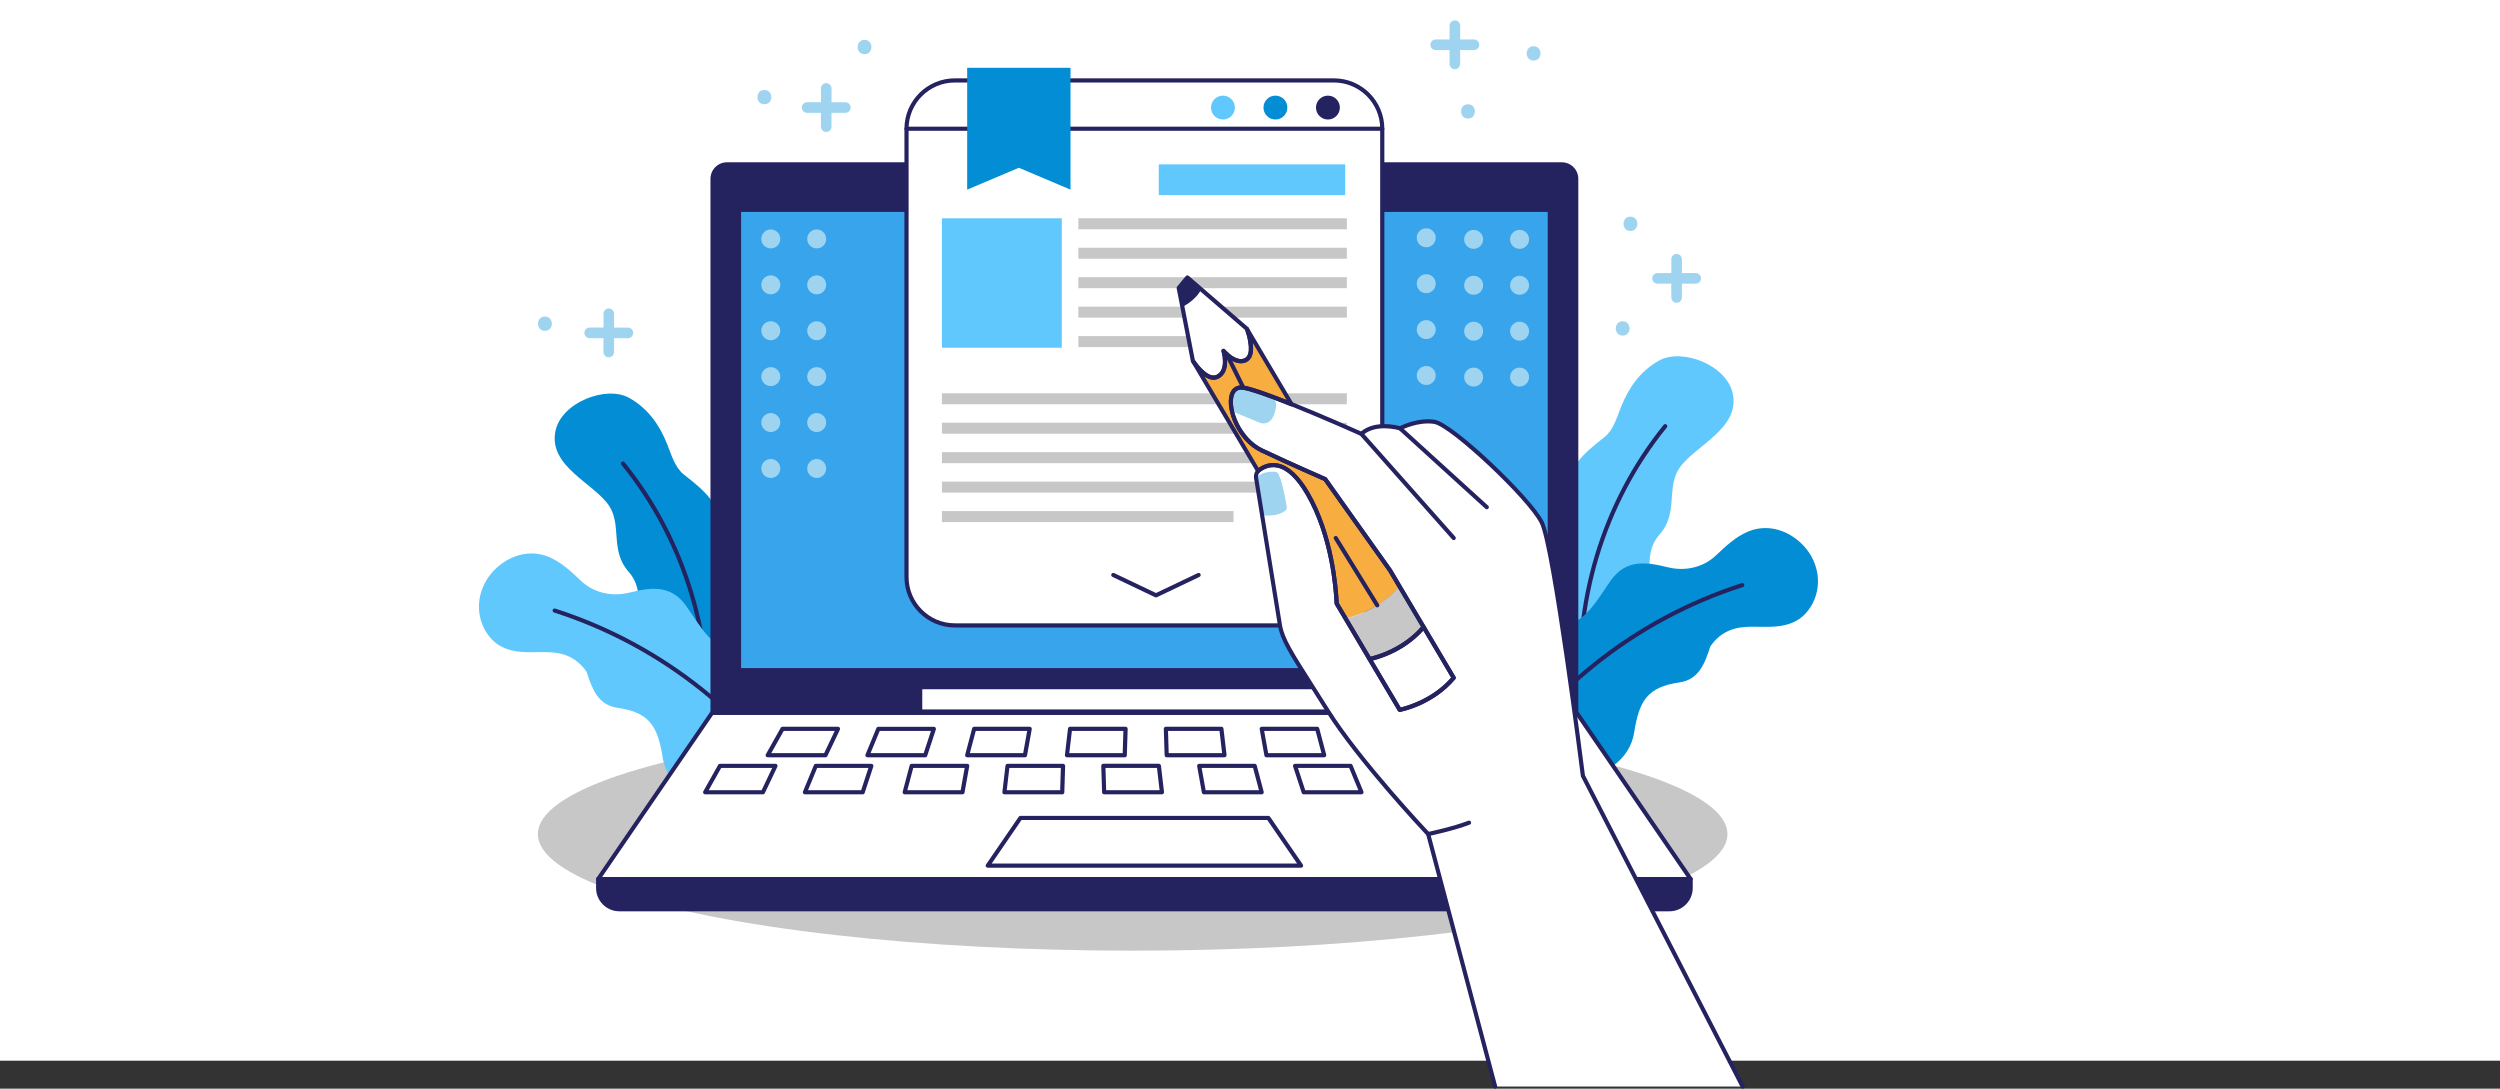
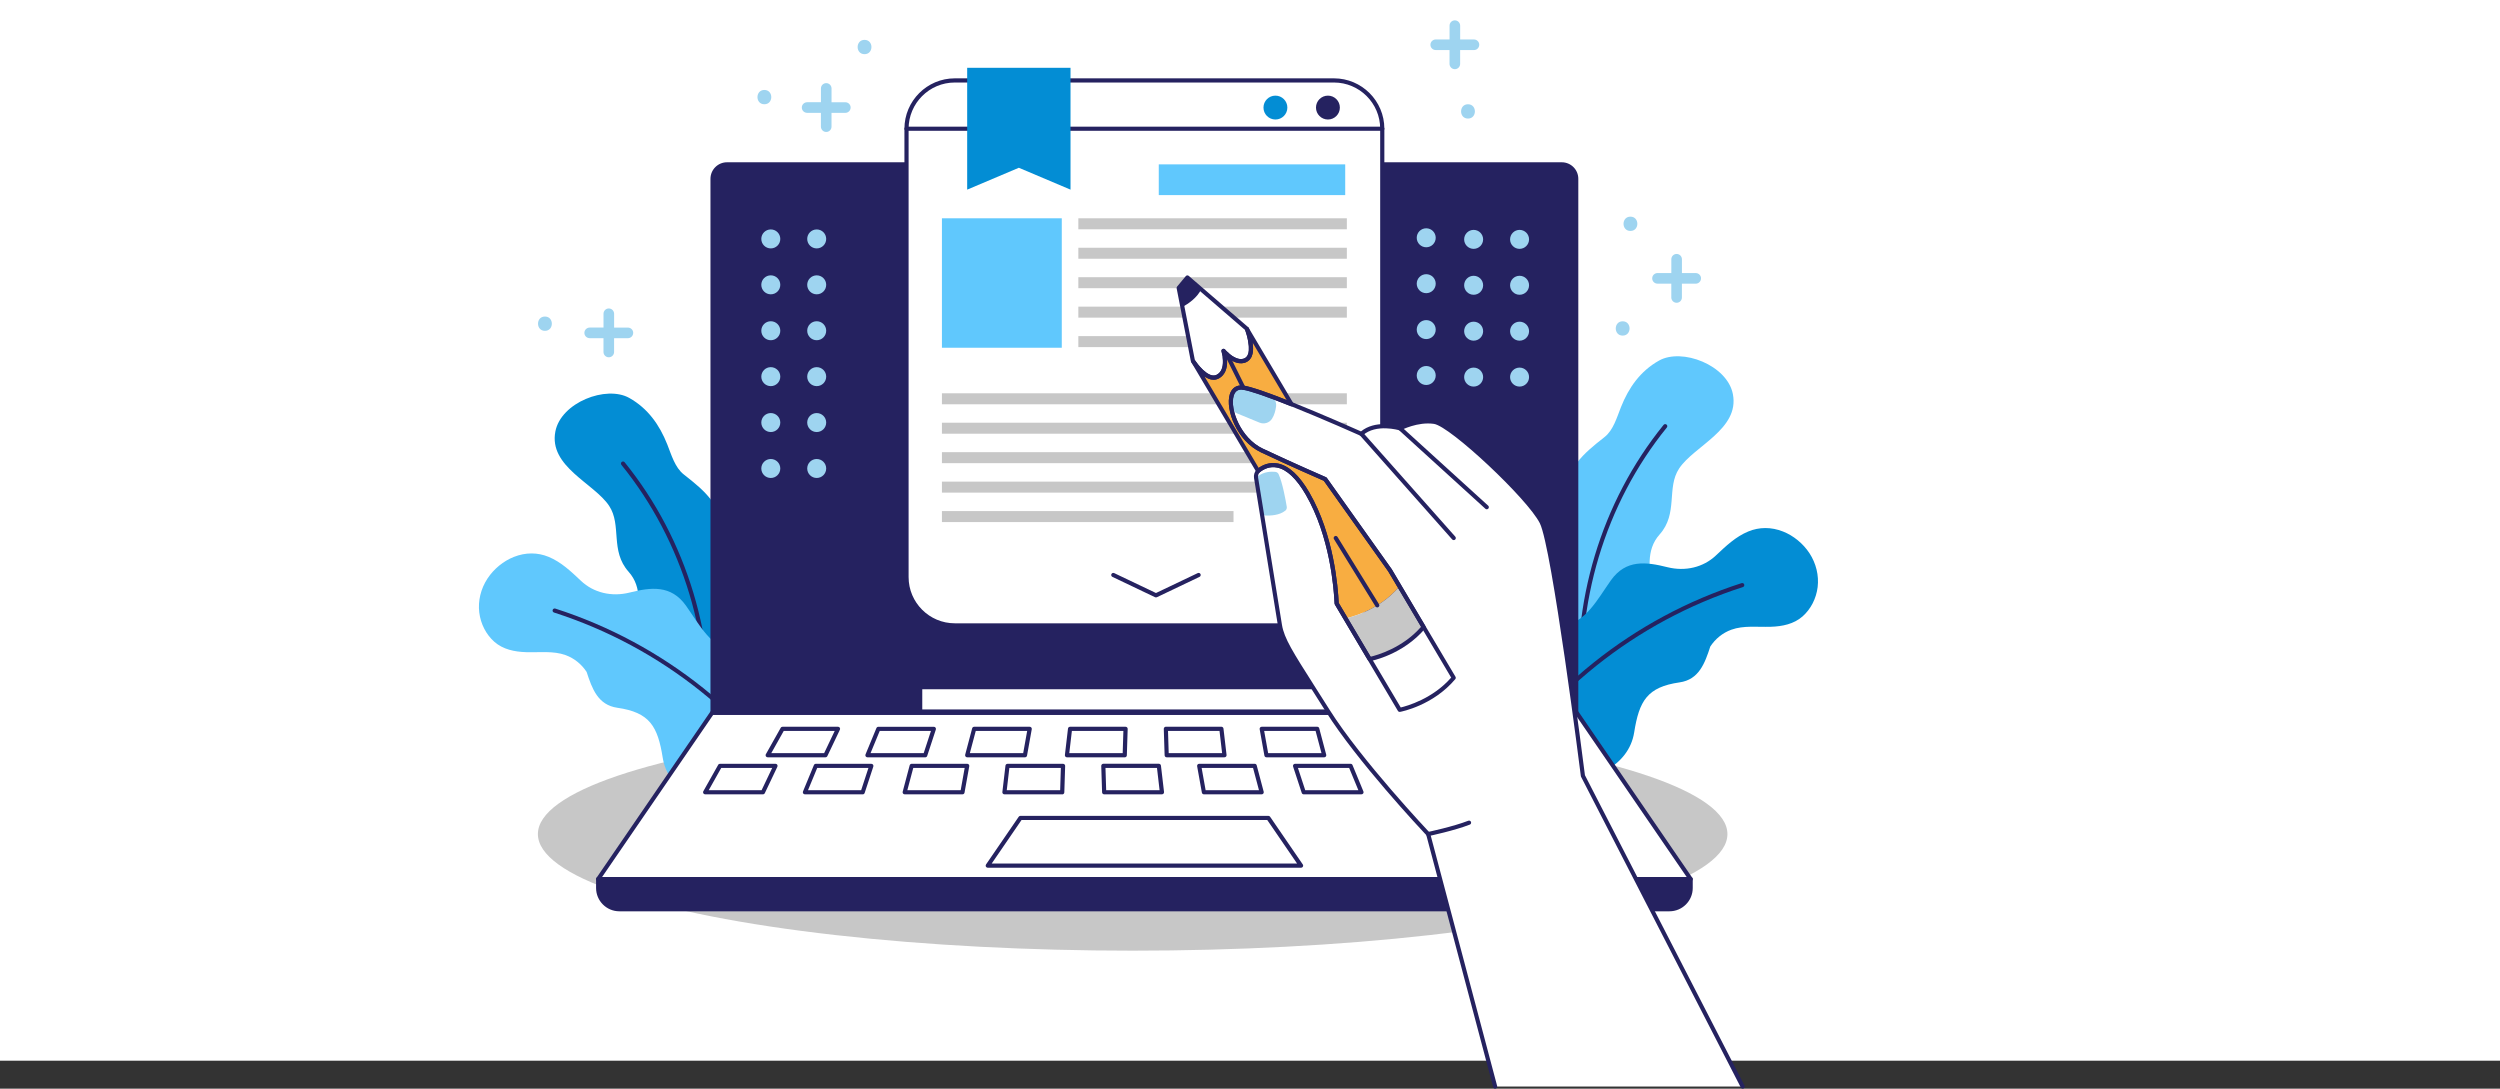
<svg xmlns="http://www.w3.org/2000/svg" id="Capa_1" data-name="Capa 1" viewBox="0 0 898 391.04">
  <rect x="0" y="0" width="898" height="391.04" fill="#333333" stroke="none" />
  <defs>
    <style>
      .cls-1 {
        fill: #38a4eb;
      }

      .cls-2 {
        fill: #fff;
      }

      .cls-3 {
        fill: #60c8fd;
      }

      .cls-4 {
        fill: #f8ad41;
      }

      .cls-5 {
        fill: #c7c7c7;
      }

      .cls-6 {
        fill: #252260;
      }

      .cls-7 {
        fill: #9ed4f0;
      }

      .cls-8 {
        fill: #038dd4;
      }
    </style>
  </defs>
  <rect class="cls-2" width="898" height="381" />
  <ellipse class="cls-5" cx="406.85" cy="299.6" rx="213.64" ry="41.88" />
  <g>
    <path class="cls-3" d="m587.53,232.18c-18.49,14.67-44.13-8.01-38-26.57,3.17-9.59,10.69-17.22,12.19-27.37,1.56-10.47,6.51-14.9,14.61-21.23,3.17-2.48,4.44-7.05,5.92-10.77,2.79-7.03,6.95-12.94,13.66-16.71,8.26-4.65,24.52,1.62,26.54,12.03,2.46,12.64-13.94,18.62-19.31,26.73-4.61,6.97-.26,16.14-7.01,23.69-10.14,11.34,5.94,29.38-8.6,40.19Z" />
    <path class="cls-6" d="m568.16,253.6c-.38,0-.71-.29-.75-.68-3.28-36.07,7.71-72.63,30.15-100.3.26-.32.73-.37,1.06-.11.32.26.37.73.11,1.05-22.19,27.37-33.06,63.54-29.82,99.22.04.41-.27.78-.68.81-.02,0-.05,0-.07,0Z" />
  </g>
  <g>
    <path class="cls-8" d="m578.63,208.46c-4.99,7.06-8.92,14.97-17.38,16.52-12.78,2.35-28.08,14.54-27.3,30.46-.22,32.42,49.22,31.76,53.04,7.68,1.8-11.38,4.69-16.34,16.32-18.01,6.97-1,9.07-6.86,11.03-12.88,1.82-2.76,4.42-4.89,7.54-6.03,4.43-1.61,9.42-.91,14.16-1.06,4.18-.12,8.35-.99,11.46-3.74,2.95-2.63,4.88-6.36,5.4-10.52.5-4.15-.54-8.49-2.95-12.18-2.28-3.47-5.74-6.3-9.47-7.77-4.23-1.68-8.56-1.65-12.48-.03-4.54,1.87-8.07,5.26-11.59,8.57-.02.03-.05.05-.07.07-4.53,4.27-10.99,5.8-17.4,4.2-7.64-1.91-14.92-2.89-20.3,4.72Z" />
    <path class="cls-6" d="m533.34,284.84c-.13,0-.26-.03-.38-.11-.36-.21-.47-.67-.26-1.03,21.01-35.38,54-61.74,92.88-74.24.39-.13.82.09.94.48.13.39-.09.82-.48.94-38.53,12.38-71.22,38.51-92.05,73.57-.14.24-.39.37-.65.37Z" />
  </g>
  <g>
    <path class="cls-8" d="m234.41,245.59c18.49,14.67,44.13-8.01,38-26.57-3.17-9.59-10.69-17.22-12.19-27.37-1.56-10.47-6.51-14.9-14.61-21.23-3.17-2.48-4.44-7.05-5.92-10.77-2.79-7.03-6.95-12.94-13.66-16.71-8.26-4.65-24.52,1.62-26.54,12.03-2.46,12.64,13.94,18.62,19.31,26.73,4.61,6.97.26,16.14,7.01,23.69,10.14,11.34-5.94,29.38,8.6,40.19Z" />
    <path class="cls-6" d="m253.78,267.01s-.05,0-.07,0c-.41-.04-.72-.4-.68-.81,3.24-35.68-7.63-71.85-29.82-99.22-.26-.32-.21-.79.11-1.05.32-.26.79-.21,1.05.11,22.44,27.67,33.43,64.23,30.15,100.3-.04.39-.36.68-.75.68Z" />
  </g>
  <g>
    <path class="cls-3" d="m246.42,217.58c4.99,7.06,8.92,14.97,17.38,16.52,12.78,2.35,28.08,14.54,27.3,30.46.22,32.42-49.22,31.76-53.04,7.68-1.8-11.38-4.69-16.34-16.32-18.01-6.97-1-9.07-6.86-11.03-12.88-1.82-2.76-4.42-4.89-7.54-6.03-4.43-1.61-9.42-.91-14.16-1.06-4.18-.12-8.35-.99-11.46-3.74-2.95-2.63-4.88-6.36-5.4-10.52-.5-4.15.53-8.49,2.95-12.18,2.28-3.47,5.74-6.3,9.47-7.77,4.23-1.68,8.56-1.65,12.48-.03,4.54,1.87,8.07,5.26,11.59,8.57.02.03.05.05.07.07,4.53,4.27,10.99,5.8,17.4,4.2,7.64-1.91,14.92-2.89,20.31,4.72Z" />
    <path class="cls-6" d="m291.7,293.96c-.26,0-.51-.13-.65-.37-20.82-35.06-53.51-61.19-92.05-73.57-.39-.13-.61-.55-.48-.94.13-.39.55-.61.94-.48,38.88,12.5,71.87,38.86,92.88,74.24.21.36.09.82-.26,1.03-.12.07-.25.11-.38.11Z" />
  </g>
  <g>
    <path class="cls-6" d="m599.66,326.59H222.48c-4.21,0-7.62-3.41-7.62-7.62v-3.21h392.42v3.21c0,4.21-3.41,7.62-7.62,7.62Z" />
    <polygon class="cls-2" points="566.34 256.02 255.8 256.02 214.86 315.76 607.28 315.76 566.34 256.02" />
    <path class="cls-6" d="m560.99,59.04h-299.85c-2.87,0-5.19,2.32-5.19,5.19v191.78h310.23V64.23c0-2.87-2.32-5.19-5.19-5.19Z" />
-     <rect class="cls-1" x="265.45" y="75.37" width="291.24" height="165.37" />
    <path class="cls-6" d="m599.66,327.34H222.48c-4.62,0-8.37-3.75-8.37-8.37v-3.21c0-.41.34-.75.75-.75h392.42c.41,0,.75.34.75.75v3.21c0,4.62-3.75,8.37-8.37,8.37Zm-384.05-10.83v2.46c0,3.79,3.08,6.87,6.87,6.87h377.18c3.79,0,6.87-3.08,6.87-6.87v-2.46H215.61Z" />
    <path class="cls-6" d="m607.27,316.51H214.86c-.28,0-.53-.15-.66-.4s-.11-.54.04-.77l40.94-59.75c.14-.2.37-.33.62-.33h310.54c.25,0,.48.12.62.33l40.94,59.75c.16.23.17.53.04.77-.13.25-.38.4-.66.4Zm-390.99-1.5h389.57l-39.91-58.25h-309.75l-39.91,58.25Z" />
    <path class="cls-6" d="m566.18,256.77H255.95c-.41,0-.75-.34-.75-.75V64.23c0-3.27,2.66-5.94,5.94-5.94h299.85c3.28,0,5.94,2.66,5.94,5.94v191.78c0,.41-.34.75-.75.75Zm-309.48-1.5h308.73V64.23c0-2.45-1.99-4.44-4.44-4.44h-299.85c-2.45,0-4.44,1.99-4.44,4.44v191.03Z" />
    <path class="cls-6" d="m556.69,241.48h-291.24c-.41,0-.75-.34-.75-.75V75.37c0-.41.34-.75.75-.75h291.24c.41,0,.75.34.75.75v165.37c0,.41-.34.75-.75.75Zm-290.49-1.5h289.74V76.12h-289.74v163.87Z" />
    <rect class="cls-2" x="331.28" y="247.58" width="159.57" height="7.25" />
    <path class="cls-1" d="m397.54,67.02c0,2.7-2.19,4.89-4.89,4.89s-4.89-2.19-4.89-4.89,2.19-4.89,4.89-4.89,4.89,2.19,4.89,4.89Z" />
    <path class="cls-6" d="m467.34,311.68h-112.54c-.28,0-.53-.15-.66-.4s-.11-.54.04-.77l11.74-17.13c.14-.2.37-.33.62-.33h89.06c.25,0,.48.12.62.33l11.74,17.13c.16.23.17.53.04.77-.13.25-.38.4-.66.4Zm-111.12-1.5h109.69l-10.71-15.63h-88.27l-10.71,15.63Z" />
    <g>
      <path class="cls-6" d="m296.5,272.03h-20.75c-.27,0-.51-.14-.65-.37-.13-.23-.14-.51,0-.75l5.33-9.48c.13-.24.38-.38.65-.38h19.94c.26,0,.5.13.63.35.14.22.15.49.04.72l-4.51,9.48c-.12.26-.39.43-.68.43Zm-19.47-1.5h19l3.8-7.98h-18.31l-4.48,7.98Z" />
      <path class="cls-6" d="m332.33,272.03h-20.75c-.25,0-.48-.12-.62-.33-.14-.21-.17-.47-.07-.7l3.92-9.48c.12-.28.39-.46.69-.46h19.94c.24,0,.47.12.61.31.14.2.18.45.11.67l-3.11,9.48c-.1.31-.39.52-.71.52Zm-19.63-1.5h19.09l2.61-7.98h-18.4l-3.3,7.98Z" />
      <path class="cls-6" d="m368.16,272.03h-20.75c-.23,0-.45-.11-.59-.29-.14-.18-.19-.42-.13-.65l2.51-9.48c.09-.33.38-.56.73-.56h19.94c.22,0,.43.1.58.27.14.17.2.4.16.61l-1.7,9.48c-.06.36-.37.62-.74.62Zm-19.78-1.5h19.15l1.43-7.98h-18.47l-2.12,7.98Z" />
      <path class="cls-6" d="m404,272.03h-20.75c-.21,0-.42-.09-.56-.25-.14-.16-.21-.37-.18-.59l1.11-9.48c.04-.38.36-.66.75-.66h19.94c.2,0,.4.08.54.23.14.15.22.34.21.55l-.3,9.48c-.01.41-.34.73-.75.73Zm-19.91-1.5h19.18l.25-7.98h-18.5l-.93,7.98Z" />
      <path class="cls-6" d="m439.83,272.03h-20.75c-.41,0-.74-.32-.75-.73l-.3-9.48c0-.2.07-.4.21-.55.14-.15.33-.23.54-.23h19.94c.38,0,.7.29.75.66l1.11,9.48c.02.21-.04.43-.18.59-.14.16-.35.25-.56.25Zm-20.03-1.5h19.18l-.93-7.98h-18.5l.25,7.98Z" />
      <path class="cls-6" d="m475.66,272.03h-20.75c-.36,0-.67-.26-.74-.62l-1.7-9.48c-.04-.22.02-.44.16-.61.14-.17.35-.27.58-.27h19.94c.34,0,.64.23.72.56l2.51,9.48c.06.23.01.47-.13.65-.14.18-.36.29-.59.29Zm-20.13-1.5h19.15l-2.12-7.98h-18.47l1.43,7.98Z" />
      <path class="cls-6" d="m511.5,272.03h-20.75c-.32,0-.61-.21-.71-.52l-3.11-9.48c-.07-.23-.04-.48.11-.67.14-.19.37-.31.61-.31h19.94c.3,0,.58.18.69.46l3.92,9.48c.1.23.07.5-.07.7-.14.21-.37.33-.62.33Zm-20.21-1.5h19.09l-3.3-7.98h-18.4l2.61,7.98Z" />
      <path class="cls-6" d="m547.33,272.03h-20.75c-.29,0-.55-.17-.68-.43l-4.51-9.48c-.11-.23-.09-.51.04-.72.14-.22.38-.35.63-.35h19.94c.27,0,.52.15.65.38l5.33,9.48c.13.23.13.52,0,.75-.13.23-.38.37-.65.37Zm-20.28-1.5h19l-4.48-7.98h-18.31l3.8,7.98Z" />
    </g>
    <g>
      <path class="cls-6" d="m274.04,285.33h-20.75c-.27,0-.51-.14-.65-.37-.13-.23-.14-.51,0-.75l5.33-9.48c.13-.24.38-.38.65-.38h19.94c.26,0,.5.13.63.35.14.22.15.49.04.72l-4.51,9.48c-.12.26-.39.43-.68.43Zm-19.47-1.5h19l3.8-7.98h-18.31l-4.48,7.98Z" />
      <path class="cls-6" d="m309.87,285.33h-20.75c-.25,0-.48-.12-.62-.33s-.16-.47-.07-.7l3.92-9.48c.12-.28.39-.46.69-.46h19.94c.24,0,.47.12.61.31.14.2.18.45.11.67l-3.11,9.48c-.1.31-.39.52-.71.52Zm-19.63-1.5h19.09l2.61-7.98h-18.4l-3.3,7.98Z" />
      <path class="cls-6" d="m345.71,285.33h-20.75c-.23,0-.45-.11-.59-.29-.14-.18-.19-.42-.13-.65l2.51-9.48c.09-.33.38-.56.73-.56h19.94c.22,0,.43.1.58.27.14.17.2.4.16.61l-1.7,9.48c-.06.36-.37.62-.74.62Zm-19.78-1.5h19.15l1.43-7.98h-18.47l-2.12,7.98Z" />
      <path class="cls-6" d="m381.54,285.33h-20.75c-.21,0-.42-.09-.56-.25-.14-.16-.21-.37-.18-.58l1.11-9.48c.04-.38.36-.66.75-.66h19.94c.2,0,.4.08.54.23.14.15.22.34.21.55l-.3,9.48c-.01.41-.34.73-.75.73Zm-19.91-1.5h19.18l.25-7.98h-18.5l-.93,7.98Z" />
      <path class="cls-6" d="m417.37,285.33h-20.75c-.41,0-.74-.32-.75-.73l-.3-9.48c0-.2.07-.4.21-.55.14-.15.34-.23.54-.23h19.94c.38,0,.7.29.75.66l1.11,9.48c.02.21-.04.43-.18.59-.14.16-.35.25-.56.25Zm-20.03-1.5h19.18l-.93-7.98h-18.5l.25,7.98Z" />
      <path class="cls-6" d="m453.2,285.33h-20.75c-.36,0-.67-.26-.74-.62l-1.7-9.48c-.04-.22.02-.44.16-.61.14-.17.35-.27.58-.27h19.94c.34,0,.64.23.72.56l2.51,9.48c.06.22.01.46-.13.65-.14.18-.36.29-.59.29Zm-20.13-1.5h19.15l-2.12-7.98h-18.47l1.43,7.98Z" />
      <path class="cls-6" d="m489.04,285.33h-20.75c-.32,0-.61-.21-.71-.52l-3.11-9.48c-.07-.23-.04-.48.11-.67.14-.19.37-.31.61-.31h19.94c.3,0,.58.18.69.46l3.92,9.48c.1.23.07.5-.07.7-.14.21-.37.33-.62.33Zm-20.21-1.5h19.09l-3.3-7.98h-18.4l2.62,7.98Z" />
      <path class="cls-6" d="m524.87,285.33h-20.75c-.29,0-.55-.17-.68-.43l-4.51-9.48c-.11-.23-.09-.5.04-.72.14-.22.38-.35.63-.35h19.94c.27,0,.52.15.65.38l5.32,9.48c.13.23.13.52,0,.75-.13.23-.38.37-.65.37Zm-20.28-1.5h19l-4.48-7.98h-18.31l3.8,7.98Z" />
      <path class="cls-6" d="m559.96,285.33h-20.75c-.29,0-.55-.17-.68-.43l-4.51-9.48c-.11-.23-.09-.5.04-.72.14-.22.38-.35.63-.35h19.94c.27,0,.52.15.65.38l5.33,9.48c.13.23.13.52,0,.75-.13.23-.38.37-.65.37Zm-20.28-1.5h19l-4.48-7.98h-18.31l3.8,7.98Z" />
    </g>
  </g>
  <g>
    <g>
      <rect class="cls-2" x="325.62" y="28.89" width="170.9" height="195.76" rx="17.35" ry="17.35" />
-       <path class="cls-3" d="m443.57,38.64c0,2.37-1.92,4.29-4.29,4.29s-4.29-1.92-4.29-4.29,1.92-4.29,4.29-4.29,4.29,1.92,4.29,4.29Z" />
      <path class="cls-8" d="m462.42,38.64c0,2.37-1.92,4.29-4.29,4.29s-4.29-1.92-4.29-4.29,1.92-4.29,4.29-4.29,4.29,1.92,4.29,4.29Z" />
      <path class="cls-6" d="m481.28,38.64c0,2.37-1.92,4.29-4.29,4.29s-4.29-1.92-4.29-4.29,1.92-4.29,4.29-4.29,4.29,1.92,4.29,4.29Z" />
      <path class="cls-6" d="m479.16,225.4h-136.19c-9.98,0-18.1-8.12-18.1-18.1V46.24c0-9.98,8.12-18.1,18.1-18.1h136.19c9.98,0,18.1,8.12,18.1,18.1v161.05c0,9.98-8.12,18.1-18.1,18.1ZM342.97,29.64c-9.16,0-16.6,7.45-16.6,16.6v161.05c0,9.16,7.45,16.6,16.6,16.6h136.19c9.16,0,16.6-7.45,16.6-16.6V46.24c0-9.16-7.45-16.6-16.6-16.6h-136.19Z" />
      <path class="cls-6" d="m496.52,46.99h-170.9c-.41,0-.75-.34-.75-.75s.34-.75.75-.75h170.9c.41,0,.75.34.75.75s-.34.75-.75.75Z" />
    </g>
    <polygon class="cls-8" points="384.53 68.12 365.97 60.26 347.41 68.12 347.41 24.35 384.53 24.35 384.53 68.12" />
    <g>
      <rect class="cls-3" x="338.34" y="78.41" width="43.05" height="46.5" />
      <g>
        <rect class="cls-5" x="387.34" y="78.41" width="96.45" height="3.95" />
        <rect class="cls-5" x="387.34" y="88.99" width="96.45" height="3.95" />
        <rect class="cls-5" x="387.34" y="99.57" width="96.45" height="3.95" />
        <rect class="cls-5" x="387.34" y="110.15" width="96.45" height="3.95" />
        <rect class="cls-5" x="387.34" y="120.73" width="55.74" height="3.95" />
        <g>
          <rect class="cls-5" x="338.34" y="141.27" width="145.45" height="3.95" />
          <rect class="cls-5" x="338.34" y="151.84" width="145.45" height="3.95" />
          <rect class="cls-5" x="338.34" y="162.42" width="145.45" height="3.95" />
          <rect class="cls-5" x="338.34" y="173" width="145.45" height="3.95" />
          <rect class="cls-5" x="338.34" y="183.58" width="104.74" height="3.95" />
        </g>
      </g>
      <rect class="cls-3" x="416.23" y="59.04" width="66.97" height="11.04" />
      <path class="cls-6" d="m415.21,214.59c-.11,0-.22-.02-.32-.07l-15.32-7.31c-.37-.18-.53-.63-.35-1,.18-.37.63-.53,1-.35l15,7.15,15-7.15c.38-.18.82-.02,1,.35.18.37.02.82-.35,1l-15.32,7.31c-.1.05-.21.07-.32.07Z" />
    </g>
  </g>
  <g>
    <path class="cls-2" d="m625.96,390.29h-88.9l-24.06-90.68s-24.46-25.84-36.09-44.32c-11.65-18.5-16.15-24.64-17.15-30.68-.88-5.4-7.23-44.6-8.58-52.94-.16-.9.13-1.82.75-2.47.1-.13.22-.23.36-.34,2.8-2.12,9.63-4.93,17.4,8.46,8.94,15.44,10.24,34.92,10.44,39.45l3.17,5.35,8.66,14.61,10.83,18.25s11.52-2.13,19.4-11.5l-10.81-18.25-8.66-14.61-3.4-5.75-.04-.05-23.26-32.73s-11.45-4.96-22.73-10.28c-11.28-5.32-14.89-23.82-6.67-22.56,3.12.48,10,3,17.33,5.95,11.94,4.78,25.07,10.66,25.07,10.66,5.14-4.69,13.89-1.99,13.89-1.99,0,0,6.14-3.25,12.28-2.35,6.13.91,34.2,27.34,38.61,36.09,4.43,8.75,14.8,91.07,14.8,91.07l57.38,111.61Z" />
    <path class="cls-7" d="m458.37,145.98c-.19,1.42-.59,3.08-1.47,4.45-.96,1.49-2.87,2.05-4.5,1.37l-7.95-3.27c-1.54-.64-2.47-2.22-2.28-3.86.15-1.32.52-2.84,1.35-4.1.92-1.41,2.7-1.97,4.29-1.41l8.11,2.83c1.66.58,2.68,2.25,2.45,3.99Z" />
    <path class="cls-7" d="m461.69,183.42c-2.12,1.73-5.41,1.83-7.16,1.75-.69-.03-1.25-.54-1.37-1.22l-1.86-11.48c-.08-.53.13-1.07.55-1.4,2.22-1.72,4.91-1.72,6.23-1.58.51.05.97.35,1.19.82,1.43,3.07,2.58,9.55,2.94,11.75.08.52-.12,1.04-.52,1.37Z" />
    <path class="cls-4" d="m502.71,210.62c-7.89,9.37-19.41,11.5-19.41,11.5l-3.17-5.35c-.19-4.53-1.49-24.02-10.44-39.45-7.76-13.4-14.59-10.58-17.4-8.46-.14.1-.26.21-.36.34l-23.29-39.32c.39.57,1.41,2.03,2.75,3.32l.22.22c.38.35.77.69,1.18.97.12.1.25.18.38.27.23.16.47.3.71.42.17.09.34.17.51.23.17.06.34.13.52.18.16.04.32.08.49.1h.03c.17.03.34.04.51.04.55,0,1.1-.14,1.64-.45,2.09-1.23,2.52-3.64,2.44-5.67,0-.06,0-.13-.01-.19-.01-.38-.04-.73-.09-1.05,0-.06-.01-.12-.01-.17-.03-.16-.05-.3-.06-.43-.01-.01-.01-.03-.01-.03-.14-.87-.34-1.48-.36-1.6.03.03.08.08.14.16.04.04.08.08.12.13.05.05.1.12.16.17.19.19.44.43.73.69.12.13.25.23.38.34.16.13.31.27.48.39.04.04.09.08.13.1.19.16.39.3.6.43.05.04.1.08.16.12.34.21.7.42,1.06.58.19.09.38.18.57.25.19.08.39.13.58.18.18.06.38.1.57.12.53.08,1.05.06,1.57-.08.16-.04.31-.09.47-.16.16-.06.32-.16.48-.25.43-.26.75-.6,1-1.01.06-.09.12-.18.17-.29h0c.09-.21.17-.4.23-.61.03-.05.04-.09.04-.14.06-.17.1-.35.13-.53.04-.21.06-.42.08-.62.01-.03.01-.06.01-.1.04-.44.04-.9.01-1.38-.01-.18-.03-.36-.04-.53-.05-.58-.13-1.17-.25-1.73-.03-.19-.06-.38-.12-.56-.05-.26-.1-.52-.17-.77-.06-.26-.13-.51-.19-.74-.3-1.08-.58-1.86-.66-2.05l16.03,27.04c-7.34-2.95-14.22-5.47-17.33-5.95-8.22-1.26-4.61,17.24,6.67,22.56,11.28,5.32,22.73,10.28,22.73,10.28l23.26,32.73.04.05,3.4,5.75Z" />
    <path class="cls-5" d="m511.36,225.23c-7.89,9.39-19.41,11.5-19.41,11.5l-8.66-14.61s11.52-2.13,19.41-11.5l8.66,14.61Z" />
    <path class="cls-2" d="m522.18,243.48c-7.88,9.37-19.4,11.5-19.4,11.5l-10.83-18.25s11.52-2.12,19.41-11.5l10.81,18.25Z" />
    <path class="cls-2" d="m449.32,124.52c.03.48.03.93-.01,1.38,0,.04,0,.08-.01.1-.01.21-.04.42-.08.62-.01.05-.03.12-.04.17-.01.06-.01.12-.04.17-.01.06-.03.13-.05.19-.01.05-.03.09-.04.14-.06.21-.14.4-.23.6h0c-.05.12-.1.21-.17.3-.25.42-.57.75-1,1.01-.16.09-.32.18-.48.25-.16.06-.31.12-.47.16-.52.14-1.04.16-1.57.08-.18-.03-.38-.06-.57-.12-.19-.05-.39-.1-.58-.18-.19-.06-.38-.16-.57-.25-.36-.17-.73-.38-1.06-.58-.05-.04-.1-.08-.16-.12-.21-.13-.4-.27-.6-.43-.04-.03-.09-.06-.13-.1-.17-.12-.32-.26-.48-.39-.13-.1-.26-.22-.38-.34-.29-.26-.53-.49-.73-.69-.05-.06-.1-.13-.16-.17-.04-.05-.08-.09-.12-.13-.07-.08-.12-.13-.14-.16.03.12.22.73.36,1.6,0,0,0,.01.01.03.01.13.04.27.06.43,0,.05.01.1.01.17.05.32.08.68.09,1.05.01.06.01.13.01.19.08,2.04-.35,4.44-2.44,5.67-.53.31-1.09.45-1.64.45-.17,0-.34-.01-.51-.04h-.03c-.17-.03-.34-.06-.49-.1-.18-.05-.35-.12-.52-.18-.17-.06-.34-.14-.51-.23-.25-.12-.48-.26-.71-.42-.13-.09-.26-.17-.38-.27-.42-.29-.8-.62-1.18-.97l-.22-.22c-1.34-1.3-2.36-2.75-2.75-3.32-.1-.17-.17-.26-.17-.26l-3.76-19.33c2.13-1.16,5.27-3.28,6.75-6.34l16.42,14.16s0,.01.01.04c.08.19.36.97.66,2.05.06.23.13.48.19.74.06.25.12.51.17.77.05.18.09.36.12.56.12.56.19,1.14.25,1.73.01.18.03.36.04.53Z" />
    <path class="cls-6" d="m431.46,103.94c-1.48,3.05-4.62,5.18-6.75,6.34l-1.34-6.88,3.12-3.75,4.97,4.3Z" />
    <path class="cls-6" d="m537.06,391.04c-.33,0-.63-.22-.72-.56l-24.01-90.5c-1.96-2.08-24.95-26.66-36.05-44.3-2.02-3.21-3.83-6.06-5.44-8.59-7.75-12.19-10.96-17.23-11.81-22.37-.88-5.4-7.23-44.6-8.58-52.95-.19-1.12.16-2.28.95-3.11.1-.13.26-.28.46-.43,1.53-1.15,4.03-2.4,7.19-1.76,3.93.8,7.73,4.31,11.29,10.46,8.75,15.1,10.27,33.9,10.53,39.61l22.28,37.58c2.24-.53,11.45-3.1,18.11-10.73l-22.6-38.15-23.15-32.56c-1.55-.67-12.19-5.32-22.56-10.21-8.77-4.14-12.85-15.48-11.22-20.81.73-2.39,2.55-3.55,4.98-3.17,2.78.43,8.67,2.44,17.5,5.99,10.61,4.24,22.28,9.41,24.66,10.48,4.92-4.06,12.35-2.34,13.95-1.91,1.29-.63,6.82-3.11,12.46-2.29,6.83,1.01,34.9,28.02,39.17,36.5,4.39,8.67,14.24,86.29,14.86,91.19l57.32,111.49c.19.37.04.82-.32,1.01-.37.19-.82.04-1.01-.32l-57.38-111.61c-.04-.08-.07-.16-.08-.25-.1-.82-10.41-82.29-14.73-90.83-4.44-8.8-32.18-34.82-38.05-35.69-5.83-.85-11.76,2.24-11.82,2.27-.18.09-.38.11-.57.05-.08-.03-8.41-2.51-13.17,1.82-.22.2-.54.25-.81.13-.13-.06-13.25-5.93-25.04-10.65-8.6-3.45-14.54-5.5-17.17-5.9-1.69-.26-2.81.45-3.32,2.13-1.49,4.87,2.59,15.32,10.43,19.02,11.14,5.26,22.6,10.22,22.71,10.27.13.05.23.14.31.25l23.26,32.73s.06.09.07.1l22.87,38.61c.16.27.13.62-.07.86-7.96,9.47-19.35,11.67-19.83,11.76-.31.06-.62-.08-.78-.35l-22.66-38.21c-.06-.11-.1-.23-.1-.35-.23-5.39-1.66-24.13-10.34-39.11-3.34-5.76-6.8-9.04-10.29-9.74-2.61-.53-4.71.52-6,1.5-.11.08-.18.14-.23.21-.5.53-.71,1.21-.6,1.87,1.35,8.36,7.7,47.55,8.58,52.95.8,4.84,3.96,9.8,11.6,21.81,1.61,2.53,3.42,5.38,5.45,8.59,11.46,18.21,35.76,43.95,36,44.21.09.09.15.2.18.32l24.06,90.68c.11.4-.13.81-.53.92-.06.02-.13.03-.19.03Z" />
    <path class="cls-6" d="m491.96,237.48c-.26,0-.51-.14-.65-.37l-11.83-19.96c-.06-.11-.1-.23-.1-.35-.23-5.39-1.66-24.13-10.34-39.11-3.34-5.76-6.8-9.04-10.29-9.74-2.61-.53-4.71.52-6,1.5-.11.08-.18.14-.23.21-.16.19-.4.29-.64.28-.25-.02-.47-.15-.59-.37l-23.29-39.32c-.21-.35-.1-.8.24-1.02.34-.22.79-.12,1.02.21.47.69,1.44,2.03,2.65,3.21l.23.23c.41.38.75.66,1.08.89.13.11.2.15.26.2l.12.08c.19.13.39.25.61.35.17.09.31.16.46.21.15.06.3.12.46.16.1.02.23.06.36.08.02,0,.05,0,.06,0,.57.09,1.13-.02,1.65-.32,1.47-.87,2.16-2.55,2.07-5,0-.04-.01-.16-.01-.2-.01-.34-.03-.66-.08-.96,0-.04,0-.08,0-.12,0-.03,0-.06,0-.08-.02-.14-.04-.25-.05-.34,0-.02-.01-.05-.02-.07h0c-.11-.65-.24-1.14-.31-1.38-.02-.09-.04-.15-.05-.18-.07-.33.08-.66.38-.82.29-.16.66-.1.89.13.04.04.1.11.18.2.01.01.05.04.08.09.08.08.15.16.2.22.13.13.37.35.64.6.14.15.24.23.34.31l.14.12c.1.08.19.17.29.24.04.03.07.05.1.09.24.19.41.31.59.43l.21.15c.32.19.64.37.93.5l.1.04c.13.06.26.13.4.17.2.08.37.12.53.17.19.06.31.09.44.1.52.07.93.05,1.32-.05.14-.03.26-.07.38-.12.13-.05.26-.13.39-.2.3-.18.54-.43.73-.75.05-.08.08-.13.11-.18,0-.02.01-.04.02-.05.08-.16.14-.33.2-.5,0-.02.05-.18.06-.19,0-.04.02-.1.04-.15,0-.03.01-.08.01-.08,0,0,.02-.1.02-.1,0,0,.02-.1.02-.1.03-.14.05-.32.06-.49,0-.04,0-.08.02-.12.03-.43.03-.82,0-1.27l-.04-.52c-.05-.59-.13-1.14-.23-1.63-.03-.21-.06-.36-.1-.51-.06-.3-.11-.55-.17-.78-.07-.26-.13-.5-.19-.73-.28-1.03-.56-1.79-.64-1.97-.15-.36.01-.78.36-.95.35-.17.78-.05.98.29l16.03,27.04c.16.28.13.63-.08.87-.21.24-.55.33-.85.21-8.6-3.45-14.53-5.49-17.17-5.9-1.69-.26-2.81.45-3.32,2.13-1.49,4.87,2.59,15.32,10.43,19.02,11.14,5.26,22.6,10.22,22.71,10.27.13.05.23.14.31.25l23.26,32.73s.06.09.07.1l12.06,20.36c.16.27.13.62-.07.87-7.98,9.48-19.37,11.67-19.85,11.76-.05,0-.09.01-.14.01Zm-11.09-20.92l11.46,19.33c2.24-.53,11.45-3.09,18.12-10.73l-11.79-19.89-23.15-32.56c-1.55-.67-12.19-5.32-22.56-10.21-8.77-4.14-12.85-15.48-11.22-20.81.73-2.39,2.55-3.55,4.98-3.17,2.56.4,7.76,2.13,15.45,5.17l-12.23-20.62c.04.27.07.57.1.87l.04.54c.03.56.03,1.05-.01,1.5,0,0,0,.08-.02.17-.02.21-.04.42-.08.63,0,0-.02.1-.03.11-.02.1-.04.2-.07.3-.02.07-.03.14-.06.21,0,.02-.01.05-.01.05-.09.29-.17.5-.26.71-.01.03-.02.07-.04.1-.07.14-.14.26-.23.39-.29.49-.7.9-1.22,1.22-.19.11-.4.22-.58.3-.19.08-.38.14-.57.19-.57.16-1.19.19-1.86.09-.21-.01-.47-.07-.72-.15-.17-.04-.39-.1-.61-.19-.15-.05-.33-.13-.52-.22-.43-.2-.79-.4-1.23-.67l-.21-.15c-.18-.11-.4-.27-.62-.45-.01,0-.07-.05-.13-.11-.11-.08-.21-.16-.32-.25.04.29.07.61.08,1,.01.09.01.18.01.27.11,2.97-.86,5.17-2.81,6.32-.81.47-1.7.64-2.59.52-.03,0-.05,0-.07,0-.19-.03-.39-.07-.56-.12-.23-.06-.42-.14-.61-.21-.2-.08-.39-.17-.59-.27-.21-.1-.46-.25-.77-.45l-.06-.04,19.43,32.81c1.54-1.09,3.94-2.17,6.92-1.57,3.93.8,7.73,4.31,11.29,10.46,8.75,15.1,10.27,33.9,10.53,39.61Z" />
-     <path class="cls-6" d="m502.78,255.73c-.26,0-.51-.14-.65-.37l-10.83-18.25c-.12-.21-.14-.47-.04-.69.1-.22.31-.38.55-.43.11-.02,11.35-2.19,18.97-11.25.16-.19.39-.29.64-.26.24.02.46.16.58.37l10.81,18.25c.16.27.13.62-.07.86-7.96,9.47-19.35,11.67-19.83,11.76-.05,0-.09.01-.14.01Zm-9.66-18.5l10.02,16.9c2.24-.53,11.45-3.1,18.11-10.73l-10.01-16.9c-6.6,7.34-15.17,10-18.12,10.73Z" />
    <path class="cls-6" d="m435.94,136.38c-.19,0-.38-.01-.58-.04-.03,0-.05,0-.07,0-.19-.03-.39-.07-.56-.12-.23-.06-.42-.14-.61-.21-.2-.08-.39-.17-.59-.27-.21-.1-.46-.25-.77-.45l-.11-.07c-.12-.08-.24-.16-.35-.26-.32-.21-.71-.53-1.19-.98l-.24-.24c-1.3-1.26-2.34-2.69-2.84-3.43-.1-.16-.16-.24-.16-.25-.06-.09-.1-.19-.12-.29l-5.1-26.21c-.04-.22.02-.45.16-.62l3.12-3.75c.13-.16.31-.25.52-.27.2-.01.4.05.55.18l21.39,18.46c.12.1.2.23.24.38.14.36.4,1.11.67,2.08.07.24.13.49.2.76.07.25.12.53.18.8.05.16.09.37.12.6.1.49.19,1.1.25,1.76l.04.54s0,.01,0,.02c.03.55.03,1.03-.01,1.48,0,0,0,.08-.02.17-.02.21-.04.42-.08.63,0,0-.02.1-.03.11-.02.1-.04.2-.07.3-.02.07-.03.14-.06.21,0,.02-.01.05-.01.05-.09.29-.17.5-.26.71-.01.03-.02.07-.04.1-.07.14-.14.26-.23.39-.29.49-.7.9-1.22,1.22-.19.11-.4.22-.58.3-.19.08-.38.14-.57.19-.57.16-1.19.19-1.86.09-.21-.03-.43-.07-.66-.13-.24-.06-.45-.12-.67-.21-.15-.05-.33-.13-.52-.22-.43-.2-.79-.4-1.23-.67l-.21-.15c-.18-.11-.4-.27-.62-.45-.01,0-.07-.05-.13-.11-.11-.08-.21-.16-.32-.25.04.29.07.61.08,1,.01.09.01.18.01.27.11,2.97-.86,5.17-2.81,6.32-.63.37-1.31.56-2.02.56Zm-.46-1.54s.05,0,.06,0c.57.09,1.13-.02,1.65-.32,1.47-.87,2.16-2.55,2.07-5,0-.04-.01-.16-.01-.2-.01-.34-.03-.66-.08-.96,0-.04,0-.08,0-.12,0-.03,0-.06,0-.08-.02-.14-.04-.25-.05-.34,0-.02-.01-.05-.02-.07h0c-.11-.65-.24-1.14-.31-1.38-.02-.09-.04-.15-.05-.18-.07-.33.08-.66.38-.82.29-.16.66-.1.89.13.04.04.1.11.18.2.01.01.05.04.08.09.08.08.15.16.2.22.13.13.37.35.64.6.12.12.23.22.34.31l.14.12c.1.08.19.17.29.24.04.03.07.05.1.09.24.19.41.31.59.43l.21.15c.32.19.64.37.93.5l.1.04c.13.06.26.13.4.17.2.08.37.12.53.17.18.05.34.08.5.1.47.07.88.05,1.27-.06.14-.03.26-.07.38-.12.13-.05.26-.13.39-.2.3-.18.54-.43.73-.75.05-.08.08-.13.11-.18,0-.02.01-.04.02-.05.08-.16.14-.33.2-.5,0-.02.05-.18.06-.19,0-.04.02-.1.04-.15,0-.03.01-.08.01-.08,0,0,.02-.1.02-.1,0,0,.02-.1.02-.1.03-.14.05-.32.06-.49,0-.04,0-.08.02-.12.03-.43.03-.82,0-1.27l-.04-.52c-.05-.59-.13-1.14-.23-1.63-.03-.21-.06-.36-.1-.51-.06-.3-.11-.55-.17-.78-.07-.26-.13-.5-.19-.73-.24-.87-.48-1.55-.59-1.85l-20.67-17.84-2.4,2.89,5.01,25.71s.06.09.1.16c.45.67,1.43,2.01,2.64,3.18l.23.23c.41.38.75.66,1.08.89.13.11.2.15.26.2l.12.08c.19.13.39.25.61.35.17.09.31.16.46.21.15.06.3.12.46.16.1.02.23.06.36.08Z" />
    <path class="cls-6" d="m446.6,139.99c-.28,0-.54-.15-.67-.42l-6-12.06c-.18-.37-.03-.82.34-1.01.37-.19.82-.03,1.01.34l6,12.06c.18.37.03.82-.34,1.01-.11.05-.22.08-.33.08Z" />
    <path class="cls-6" d="m494.71,218.19c-.25,0-.5-.13-.64-.36l-14.91-24.18c-.22-.35-.11-.81.25-1.03.35-.22.81-.11,1.03.25l14.91,24.18c.22.35.11.81-.25,1.03-.12.08-.26.11-.39.11Z" />
    <path class="cls-6" d="m522.18,194.01c-.21,0-.41-.08-.56-.25l-33.18-37.41c-.27-.31-.25-.78.06-1.06.31-.27.78-.25,1.06.06l33.18,37.41c.27.31.25.78-.06,1.06-.14.13-.32.19-.5.19Z" />
    <path class="cls-6" d="m534.04,182.94c-.18,0-.36-.06-.5-.2l-31.15-28.33c-.31-.28-.33-.75-.05-1.06.28-.31.75-.33,1.06-.05l31.15,28.33c.31.28.33.75.05,1.06-.15.16-.35.25-.55.25Z" />
    <path class="cls-6" d="m513,300.35c-.35,0-.66-.24-.73-.6-.08-.41.17-.8.58-.89.09-.02,9.14-1.93,14.56-4.05.39-.15.82.04.97.42.15.39-.04.82-.42.97-5.53,2.16-14.42,4.04-14.79,4.12-.05.01-.1.02-.16.02Z" />
  </g>
  <g>
    <circle class="cls-7" cx="276.87" cy="85.82" r="3.41" />
    <path class="cls-7" d="m293.36,89.23c-1.89,0-3.41-1.53-3.41-3.41s1.53-3.41,3.41-3.41,3.41,1.53,3.41,3.41-1.53,3.41-3.41,3.41Z" />
    <circle class="cls-7" cx="276.87" cy="102.31" r="3.41" />
    <circle class="cls-7" cx="276.87" cy="118.8" r="3.41" />
    <circle class="cls-7" cx="276.87" cy="135.29" r="3.41" />
    <path class="cls-7" d="m273.46,151.78c0-1.89,1.53-3.41,3.41-3.41s3.41,1.53,3.41,3.41-1.53,3.41-3.41,3.41-3.41-1.53-3.41-3.41Z" />
    <path class="cls-7" d="m293.36,105.72c-1.89,0-3.41-1.53-3.41-3.41s1.53-3.41,3.41-3.41,3.41,1.53,3.41,3.41-1.53,3.41-3.41,3.41Z" />
    <path class="cls-7" d="m289.95,118.8c0-1.89,1.53-3.41,3.41-3.41s3.41,1.53,3.41,3.41-1.53,3.41-3.41,3.41-3.41-1.53-3.41-3.41Z" />
    <path class="cls-7" d="m289.95,135.29c0-1.89,1.53-3.41,3.41-3.41s3.41,1.53,3.41,3.41-1.53,3.41-3.41,3.41-3.41-1.53-3.41-3.41Z" />
    <path class="cls-7" d="m289.95,151.78c0-1.89,1.53-3.41,3.41-3.41s3.41,1.53,3.41,3.41-1.53,3.41-3.41,3.41-3.41-1.53-3.41-3.41Z" />
    <circle class="cls-7" cx="276.87" cy="168.28" r="3.41" />
    <path class="cls-7" d="m289.95,168.28c0-1.89,1.53-3.41,3.41-3.41s3.41,1.53,3.41,3.41-1.53,3.41-3.41,3.41-3.41-1.53-3.41-3.41Z" />
  </g>
  <g>
    <path class="cls-7" d="m529.33,89.39c-1.89,0-3.41-1.53-3.41-3.41s1.53-3.41,3.41-3.41,3.41,1.53,3.41,3.41-1.53,3.41-3.41,3.41Z" />
    <path class="cls-7" d="m545.83,89.39c-1.89,0-3.41-1.53-3.41-3.41s1.53-3.41,3.41-3.41,3.41,1.53,3.41,3.41-1.53,3.41-3.41,3.41Z" />
    <circle class="cls-7" cx="529.33" cy="102.47" r="3.41" />
    <circle class="cls-7" cx="529.33" cy="118.96" r="3.41" />
    <circle class="cls-7" cx="529.33" cy="135.45" r="3.41" />
    <circle class="cls-7" cx="545.83" cy="102.47" r="3.41" />
    <circle class="cls-7" cx="545.83" cy="118.96" r="3.41" />
    <circle class="cls-7" cx="545.83" cy="135.45" r="3.41" />
    <circle class="cls-7" cx="512.3" cy="85.41" r="3.41" />
    <circle class="cls-7" cx="512.3" cy="101.9" r="3.41" />
    <circle class="cls-7" cx="512.3" cy="118.39" r="3.41" />
    <path class="cls-7" d="m508.89,134.88c0-1.89,1.53-3.41,3.41-3.41s3.41,1.53,3.41,3.41-1.53,3.41-3.41,3.41-3.41-1.53-3.41-3.41Z" />
  </g>
  <g>
    <path class="cls-7" d="m531.34,16.09c0,1.05-.85,1.9-1.9,1.9h-4.96v4.96c0,1.05-.85,1.9-1.9,1.9-.53,0-1-.21-1.35-.56-.34-.35-.56-.82-.56-1.35v-4.96h-4.96c-1.05,0-1.9-.85-1.9-1.9,0-.53.21-1,.56-1.35.35-.34.82-.56,1.35-.56h4.96v-4.96c0-1.05.85-1.9,1.9-1.9.53,0,1,.21,1.35.56.34.35.56.82.56,1.35v4.96h4.96c1.05,0,1.9.85,1.9,1.9Z" />
    <path class="cls-7" d="m527.3,37.45c-3.3,0-3.31,5.14,0,5.14s3.31-5.14,0-5.14Z" />
-     <path class="cls-7" d="m550.87,16.61c-3.31,0-3.31,5.14,0,5.14s3.31-5.14,0-5.14Z" />
  </g>
  <g>
    <path class="cls-7" d="m611,100c0,1.05-.85,1.9-1.9,1.9h-4.96v4.96c0,1.05-.85,1.9-1.9,1.9-.53,0-1-.21-1.35-.56-.34-.35-.56-.82-.56-1.35v-4.96h-4.96c-1.05,0-1.9-.85-1.9-1.9,0-.53.21-1,.56-1.35.35-.34.82-.56,1.35-.56h4.96v-4.96c0-1.05.85-1.9,1.9-1.9.53,0,1,.21,1.35.56.34.35.56.82.56,1.35v4.96h4.96c1.05,0,1.9.85,1.9,1.9Z" />
    <path class="cls-7" d="m582.86,115.41c-3.3,0-3.31,5.14,0,5.14s3.31-5.14,0-5.14Z" />
    <path class="cls-7" d="m585.65,77.82c-3.3,0-3.31,5.14,0,5.14s3.31-5.14,0-5.14Z" />
  </g>
  <g>
    <path class="cls-7" d="m305.54,38.64c0,1.05-.85,1.9-1.9,1.9h-4.96v4.96c0,1.05-.85,1.9-1.9,1.9-.53,0-1-.21-1.35-.56-.34-.35-.56-.82-.56-1.35v-4.96h-4.96c-1.05,0-1.9-.85-1.9-1.9,0-.53.21-1,.56-1.35.35-.34.82-.56,1.35-.56h4.96v-4.96c0-1.05.85-1.9,1.9-1.9.53,0,1,.21,1.35.56.34.35.56.82.56,1.35v4.96h4.96c1.05,0,1.9.85,1.9,1.9Z" />
    <path class="cls-7" d="m274.56,32.31c-3.3,0-3.31,5.14,0,5.14s3.31-5.14,0-5.14Z" />
    <path class="cls-7" d="m310.54,14.32c-3.3,0-3.31,5.14,0,5.14s3.31-5.14,0-5.14Z" />
  </g>
  <g>
    <path class="cls-7" d="m227.44,119.58c0,1.05-.85,1.9-1.9,1.9h-4.96v4.96c0,1.05-.85,1.9-1.9,1.9-.53,0-1-.21-1.35-.56-.34-.35-.56-.82-.56-1.35v-4.96h-4.96c-1.05,0-1.9-.85-1.9-1.9,0-.53.21-1,.56-1.35.35-.34.82-.56,1.35-.56h4.96v-4.96c0-1.05.85-1.9,1.9-1.9.53,0,1,.21,1.35.56.34.35.56.82.56,1.35v4.96h4.96c1.05,0,1.9.85,1.9,1.9Z" />
    <path class="cls-7" d="m195.74,113.7c-3.31,0-3.31,5.14,0,5.14s3.31-5.14,0-5.14Z" />
  </g>
</svg>